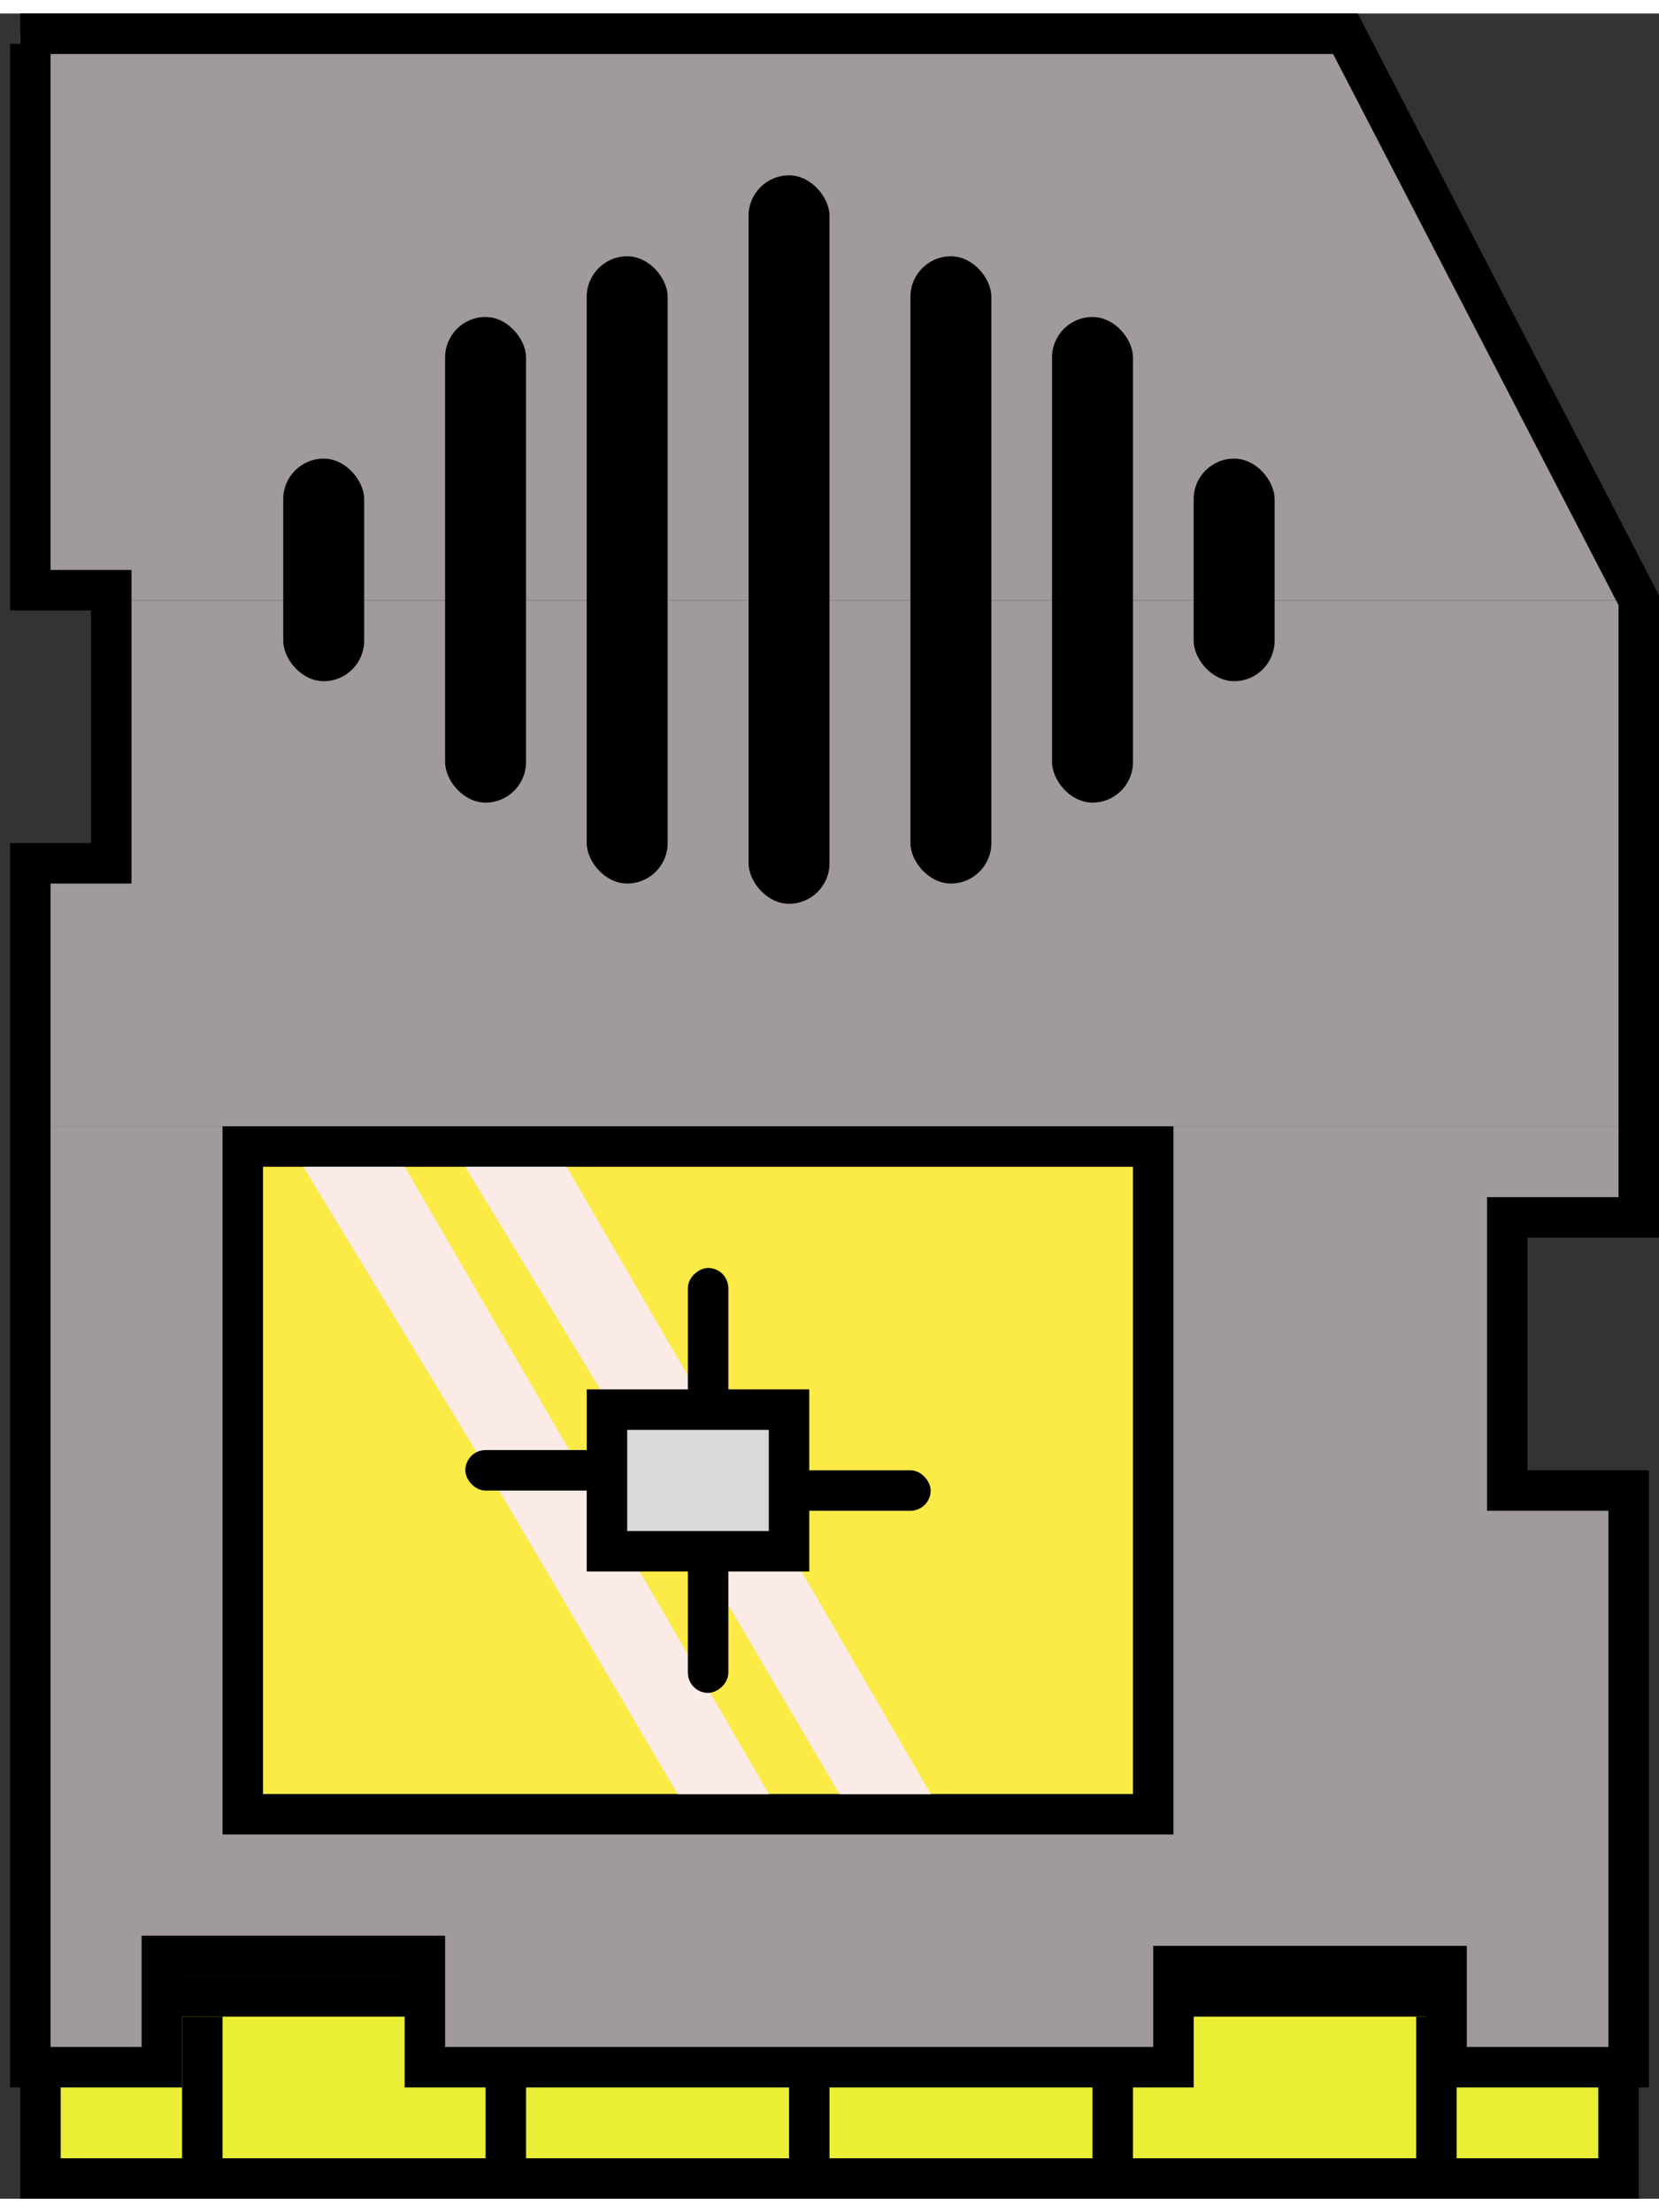
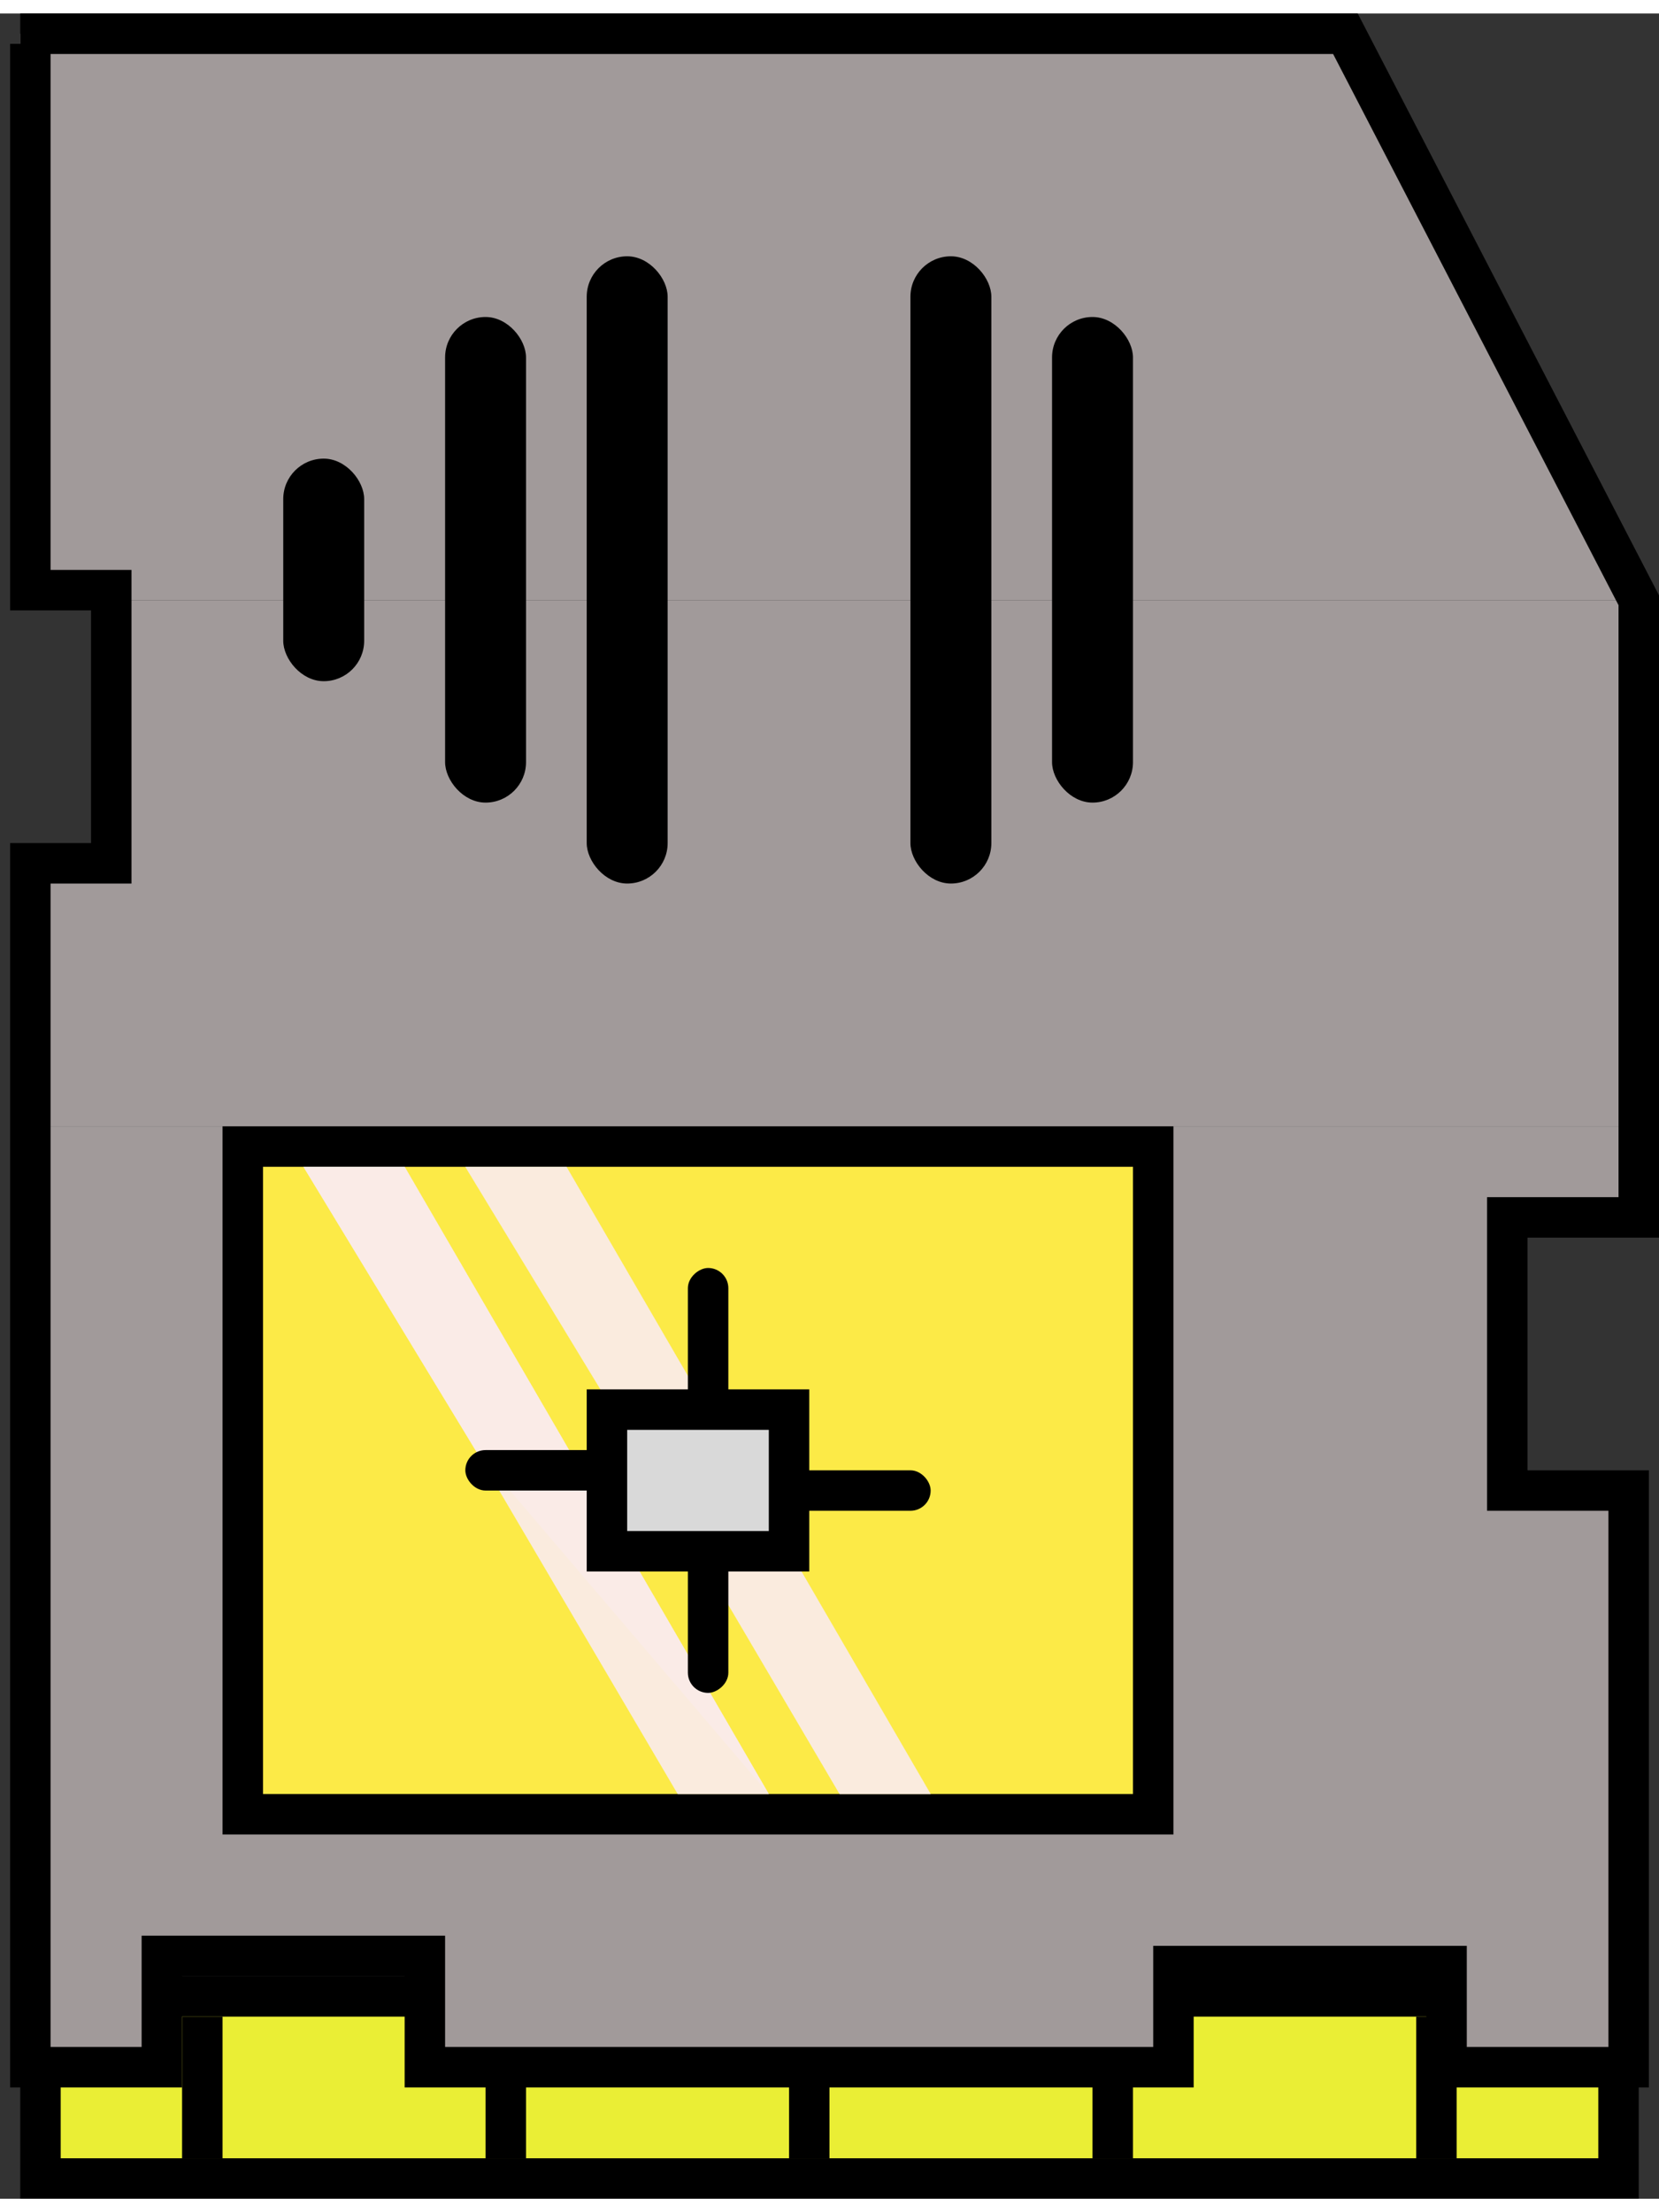
<svg xmlns="http://www.w3.org/2000/svg" width="30" height="40" viewBox="0 0 82 108" fill="none">
  <rect x="0" y="0" width="82" height="108" fill="#333333" stroke="none" />
  <rect x="2" y="98" width="78" height="9" fill="#EAEE35" stroke="black" stroke-width="2" />
  <path d="M10 99V106" stroke="black" stroke-width="2" />
  <path d="M25 99V106" stroke="black" stroke-width="2" />
  <path d="M40 99V106" stroke="black" stroke-width="2" />
  <path d="M55 99V106" stroke="black" stroke-width="2" />
  <path d="M71 99V106" stroke="black" stroke-width="2" />
  <path d="M1 1H66.454L81 29H1V1Z" fill="#A19A9A" />
  <path d="M5.082 29H81V55H1V41.745H5.082V29Z" fill="#A19A9A" />
  <path d="M1 55H81V59.453H74.489V72.811H81V102H71.234V96.558H58.213V102H20.37V96.558H8.163V102H1V55Z" fill="#A19A9A" />
  <rect x="12" y="56" width="45" height="33" fill="#FCEA47" stroke="black" stroke-width="2" />
  <path d="M1.5 1.5V28.5H5.5V41.5V42H1.5V101.5H7.5H8V96H21V101.5H58V96.5H71.5V101.5H80.5V73H74.5V59.5H81V29L66.5 1H1" stroke="black" stroke-width="2" />
+   <path d="M15 57H20L38 88L23.5 71L15 57Z" fill="#F9EBEB" fill-opacity="0.71" />
  <path d="M15 57H20L38 88H33.5L23.5 71L15 57Z" fill="#F9EBEB" fill-opacity="0.71" />
  <path d="M15 57H20L38 88H33.5L23.5 71L15 57Z" fill="#F9EBEB" fill-opacity="0.71" />
-   <path d="M15 57H20L38 88H33.5L23.5 71L15 57Z" fill="#F9EBEB" fill-opacity="0.71" />
-   <path d="M23 57H28L46 88H41.5L31.5 71L23 57Z" fill="#F9EBEB" fill-opacity="0.71" />
  <path d="M23 57H28L46 88H41.5L31.5 71L23 57Z" fill="#F9EBEB" fill-opacity="0.71" />
  <path d="M23 57H28L46 88H41.5L31.5 71L23 57Z" fill="#F9EBEB" fill-opacity="0.71" />
  <rect x="14" y="22" width="4" height="11" rx="2" fill="black" />
  <rect x="22" y="15" width="4" height="24" rx="2" fill="black" />
  <rect x="29" y="12" width="4" height="31" rx="2" fill="black" />
-   <rect x="63" y="33" width="4" height="11" rx="2" transform="rotate(180 63 33)" fill="black" />
  <rect x="56" y="39" width="4" height="24" rx="2" transform="rotate(180 56 39)" fill="black" />
  <rect x="49" y="43" width="4" height="31" rx="2" transform="rotate(180 49 43)" fill="black" />
-   <rect x="37" y="8" width="4" height="36" rx="2" fill="black" />
  <rect x="30" y="69" width="9" height="7" fill="#D9D9D9" stroke="black" stroke-width="2" />
  <rect x="23" y="71" width="7" height="2" rx="1" fill="black" />
  <rect x="34" y="69" width="7" height="2" rx="1" transform="rotate(-90 34 69)" fill="black" />
  <rect x="34" y="83" width="7" height="2" rx="1" transform="rotate(-90 34 83)" fill="black" />
  <rect x="39" y="72" width="7" height="2" rx="1" fill="black" />
</svg>